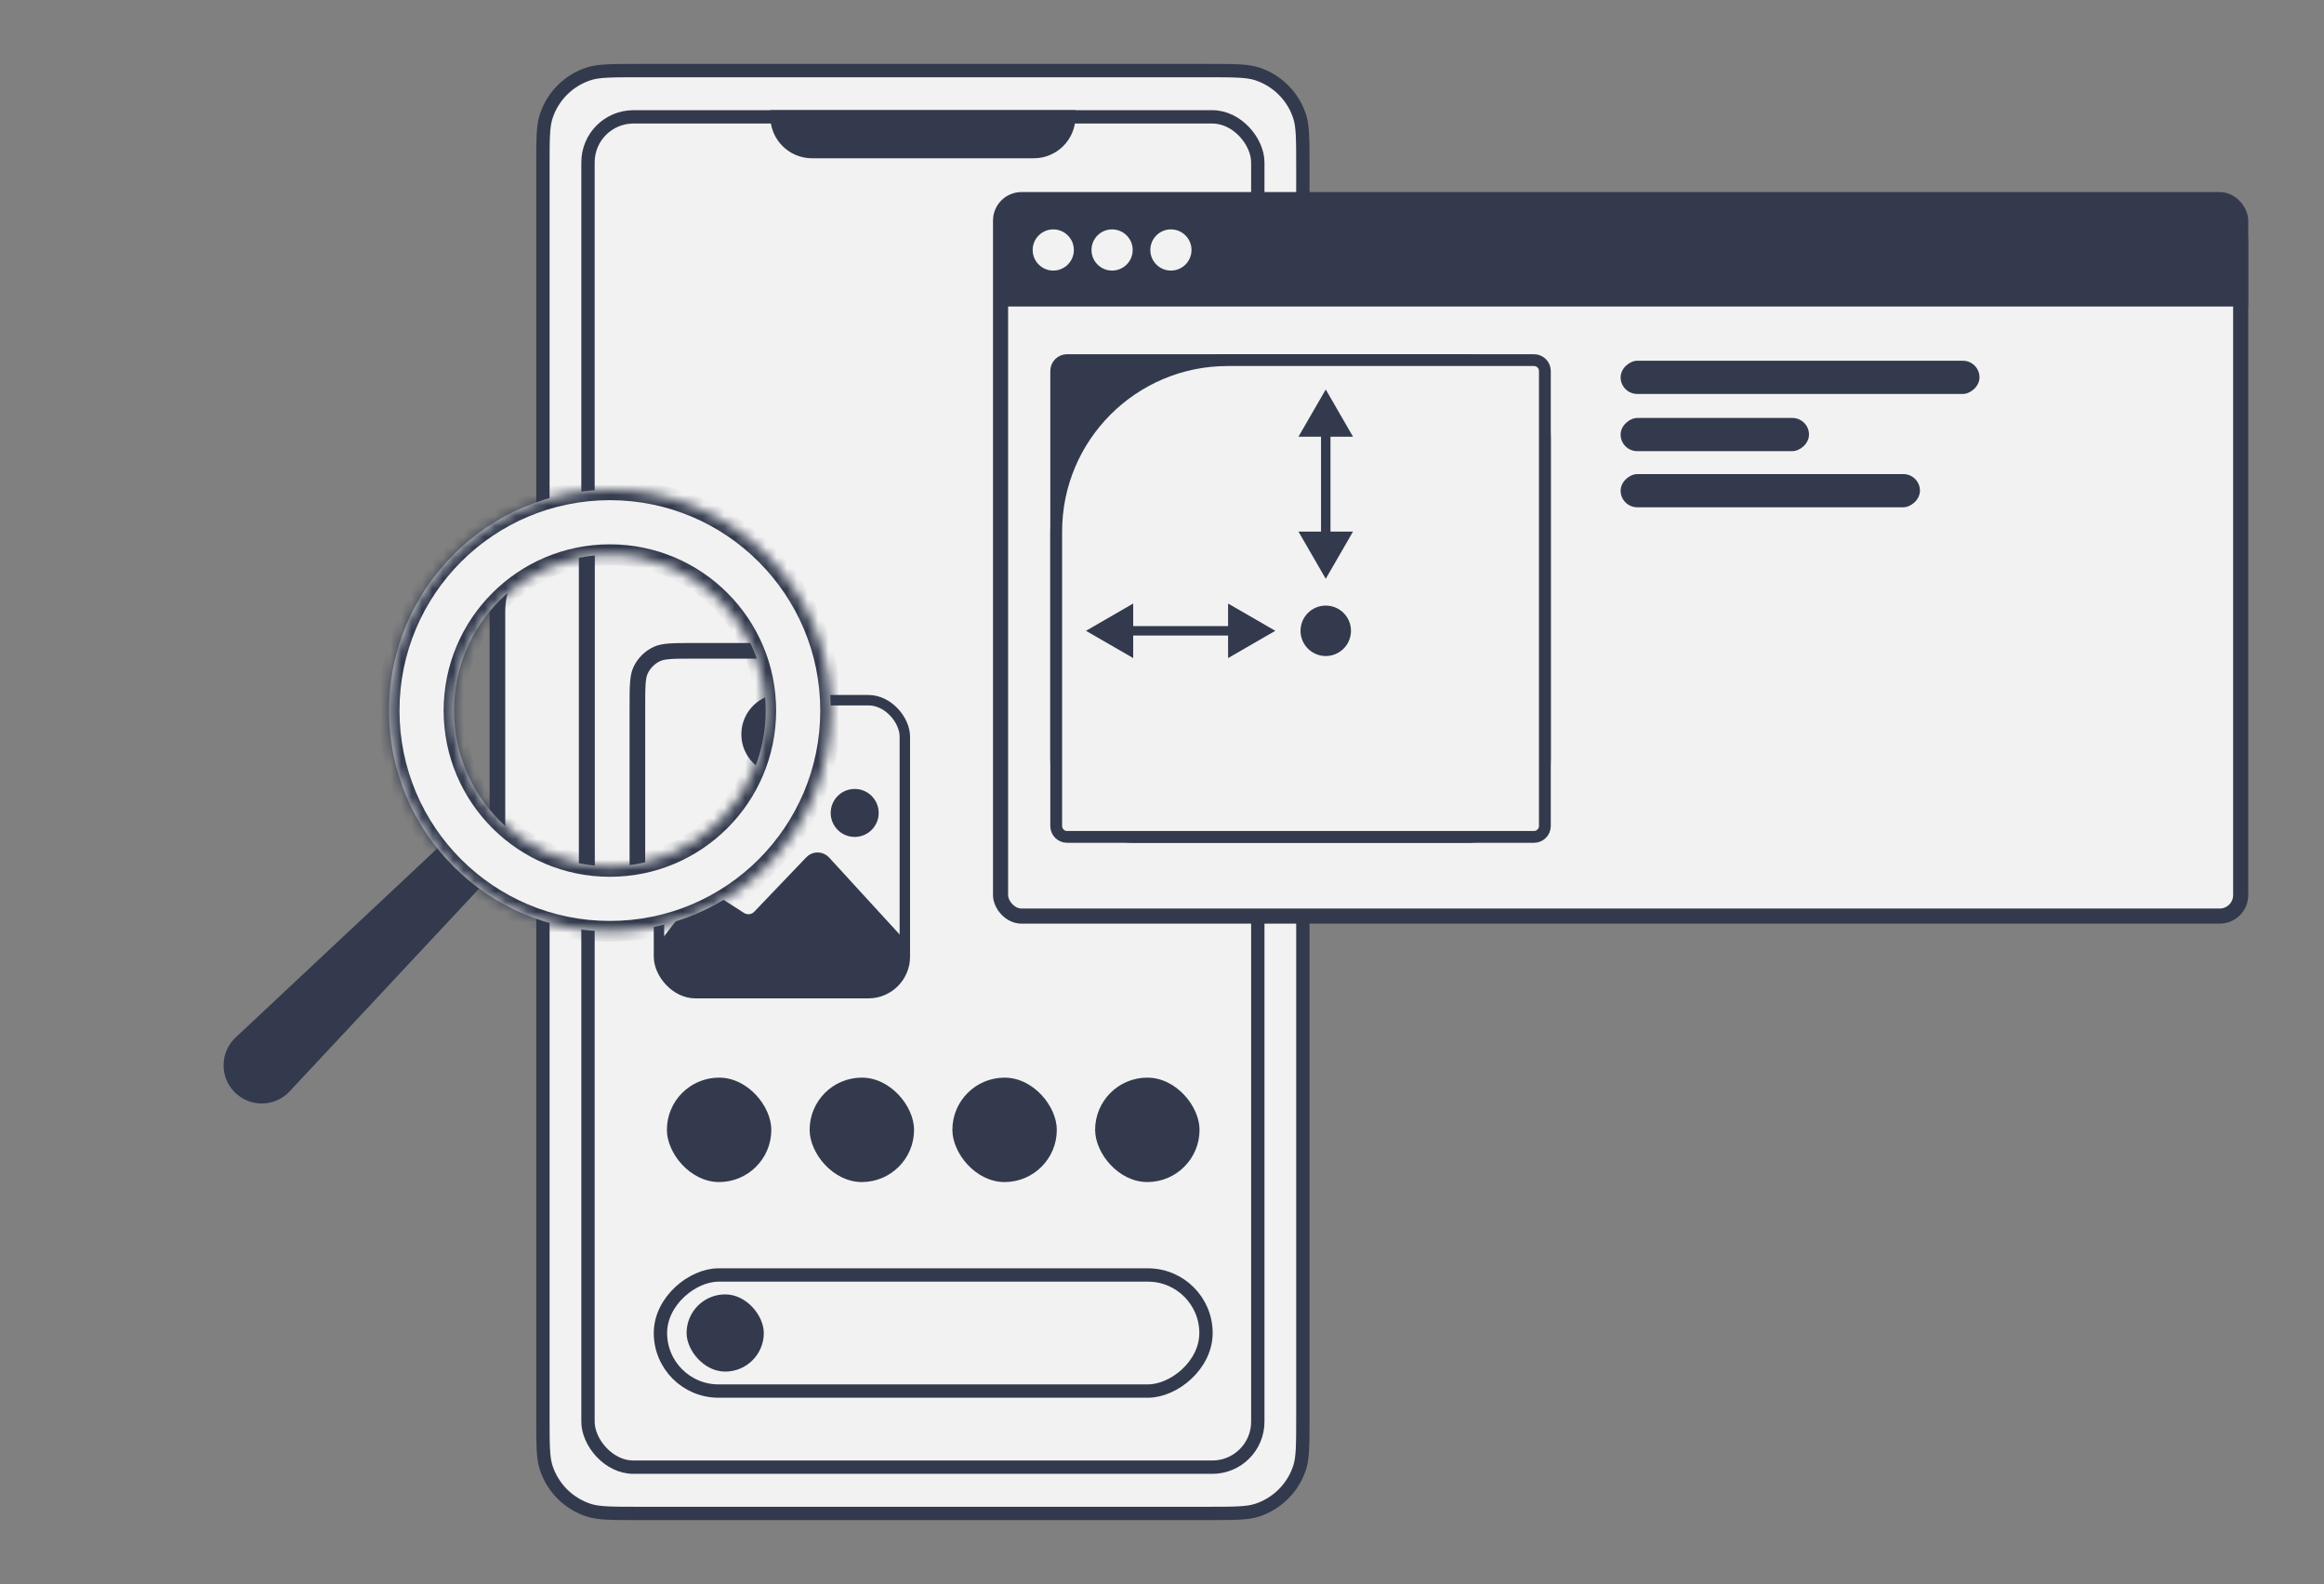
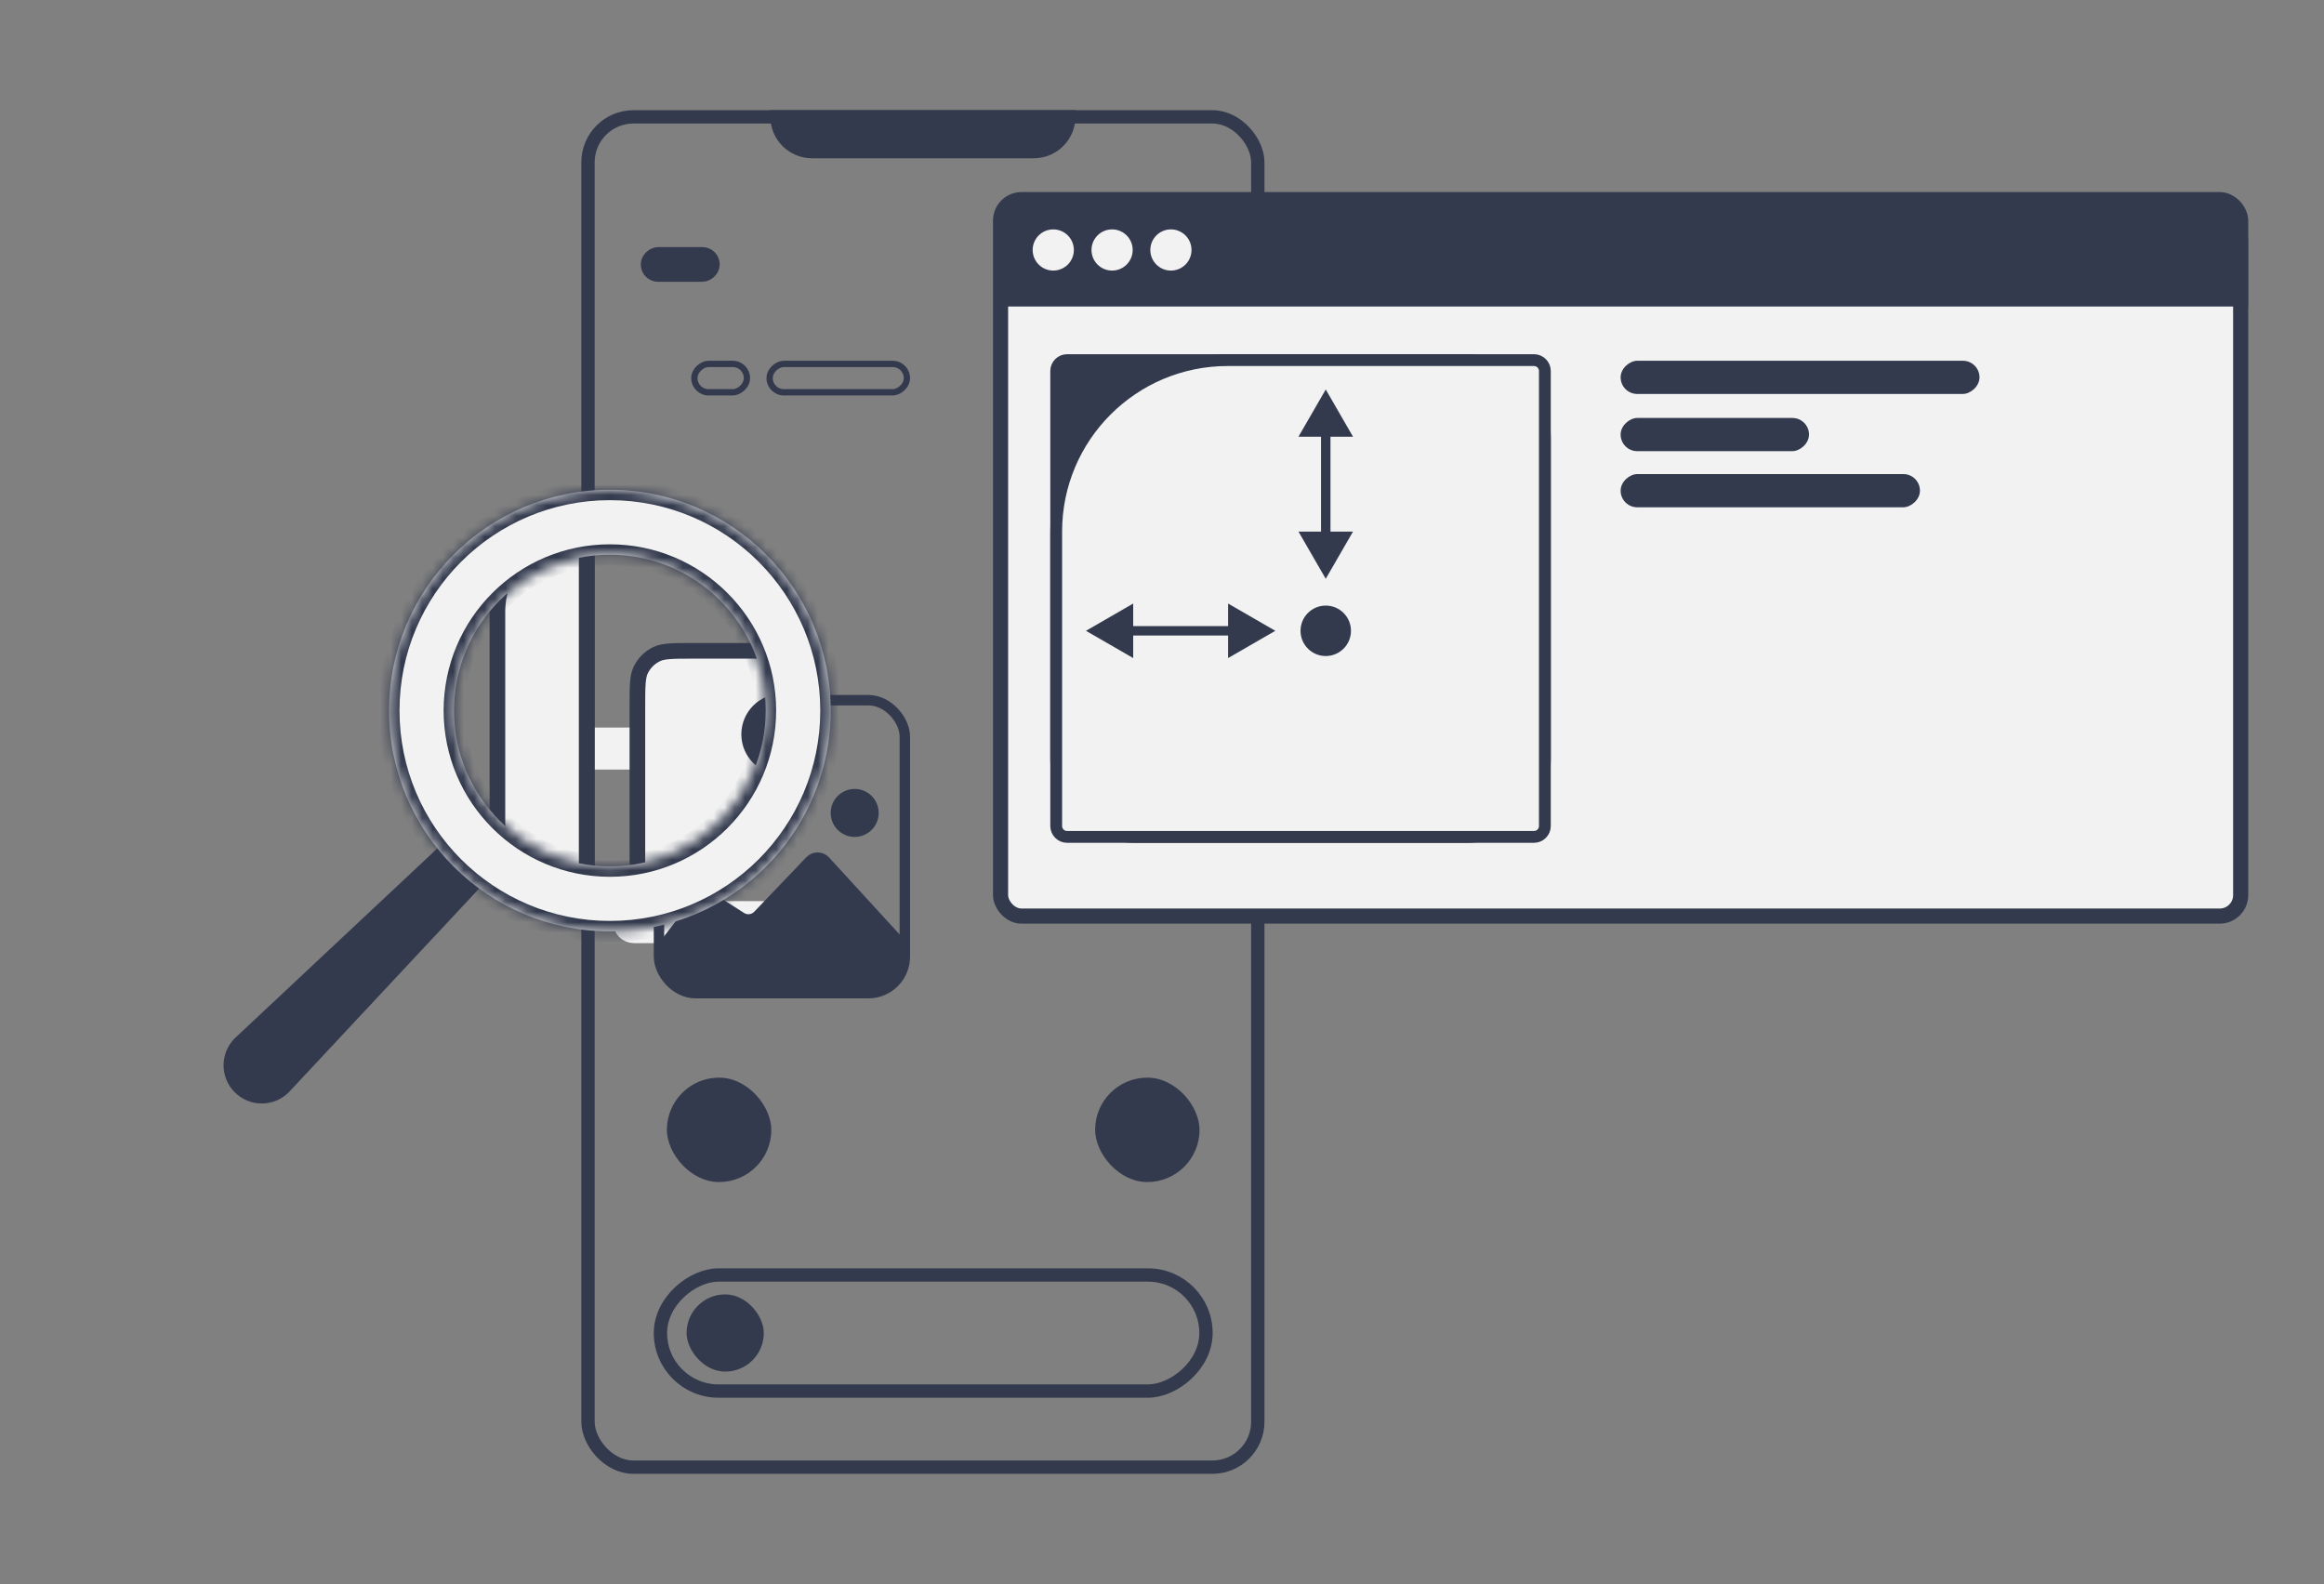
<svg xmlns="http://www.w3.org/2000/svg" width="223" height="152" viewBox="0 0 223 152" fill="none">
  <rect x="0" y="0" width="223" height="152" fill="#808080" stroke="none" />
  <rect x="75.231" y="70.587" width="2.483" height="22.174" rx="1.242" transform="rotate(90 75.231 70.587)" fill="#F2F2F2" stroke="#F2F2F2" stroke-width="1.546" />
  <rect x="80.999" y="87.244" width="2.483" height="21.404" rx="1.242" transform="rotate(90 80.999 87.244)" fill="#F2F2F2" stroke="#F2F2F2" stroke-width="1.546" />
  <path fill-rule="evenodd" clip-rule="evenodd" d="M46.109 84.388L27.354 104.461C26.119 105.697 24.115 105.697 22.879 104.461C21.644 103.226 21.644 101.222 22.879 99.987L42.873 81.244L46.109 84.388Z" fill="#333A4D" stroke="#333A4D" stroke-linecap="round" />
  <rect x="73.478" y="64.178" width="2.207" height="11.886" rx="1.104" transform="rotate(90 73.478 64.178)" stroke="#F2F2F2" stroke-width="0.604" />
  <rect x="68.287" y="24.484" width="1.783" height="6.03" rx="0.891" transform="rotate(90 68.287 24.484)" fill="#333A4D" stroke="#333A4D" stroke-width="1.546" />
  <rect x="71.67" y="34.919" width="2.725" height="5.041" rx="1.362" transform="rotate(90 71.67 34.919)" stroke="#333A4D" stroke-width="0.604" />
  <rect x="87.022" y="34.919" width="2.725" height="13.171" rx="1.362" transform="rotate(90 87.022 34.919)" stroke="#333A4D" stroke-width="0.604" />
-   <path d="M61.256 6.774L115.857 6.774C118.513 6.774 119.689 6.782 120.622 7.086C122.559 7.715 124.077 9.233 124.706 11.169C125.009 12.103 125.017 13.279 125.017 15.934V136.066C125.017 138.721 125.009 139.897 124.706 140.831C124.077 142.767 122.559 144.285 120.622 144.914C119.689 145.218 118.513 145.226 115.857 145.226H61.256C58.6 145.226 57.424 145.218 56.49 144.914C54.554 144.285 53.036 142.767 52.407 140.831C52.103 139.897 52.096 138.721 52.096 136.066V15.934C52.096 13.279 52.103 12.103 52.407 11.169C53.036 9.233 54.554 7.715 56.49 7.086C57.424 6.782 58.6 6.774 61.256 6.774Z" fill="#F2F2F2" stroke="#333A4D" stroke-width="1.28" />
  <rect x="115.721" y="122.345" width="11.137" height="52.348" rx="5.569" transform="rotate(90 115.721 122.345)" stroke="#333A4D" stroke-width="1.28" />
  <rect x="56.421" y="11.214" width="64.271" height="129.572" rx="4.36" stroke="#333A4D" stroke-width="1.28" />
  <rect x="63.992" y="103.407" width="10.02" height="10.02" rx="5.01" fill="#333A4D" />
  <rect x="65.882" y="124.206" width="7.409" height="7.409" rx="3.704" fill="#333A4D" />
-   <rect x="77.689" y="103.407" width="10.02" height="10.02" rx="5.01" fill="#333A4D" />
-   <rect x="91.386" y="103.408" width="10.02" height="10.02" rx="5.01" fill="#333A4D" />
  <rect x="105.083" y="103.407" width="10.02" height="10.02" rx="5.01" fill="#333A4D" />
  <path d="M73.916 10.574H103.197V11.187C103.197 13.396 101.406 15.187 99.197 15.187H77.916C75.707 15.187 73.916 13.396 73.916 11.187V10.574Z" fill="#333A4D" />
  <rect x="96.009" y="19.155" width="118.996" height="68.751" rx="2.011" fill="#F2F2F2" stroke="#333A4D" stroke-width="1.45" />
  <path d="M102.392 34.556H140.75C144.886 34.556 148.239 37.909 148.239 42.045V72.817C148.239 76.953 144.886 80.306 140.75 80.306H108.836C104.7 80.306 101.348 76.953 101.348 72.817V35.6C101.348 35.024 101.815 34.556 102.392 34.556Z" fill="#333A4D" stroke="#333A4D" stroke-width="1.133" />
  <path d="M117.803 34.556H147.195C147.771 34.556 148.239 35.024 148.239 35.6V79.261C148.239 79.838 147.771 80.306 147.195 80.306H102.392C101.815 80.306 101.348 79.838 101.348 79.261V51.011C101.348 41.923 108.715 34.556 117.803 34.556Z" fill="#F2F2F2" stroke="#333A4D" stroke-width="1.133" />
  <g clip-path="url(#clip0)">
    <rect x="63.233" y="67.188" width="23.591" height="28.113" rx="3.5" stroke="#333A4D" />
    <path d="M66.853 86.361L63.557 90.661V92.699C63.557 93.081 63.748 93.437 64.067 93.647L65.302 94.463C65.487 94.587 65.706 94.652 65.928 94.652H84.535C85.018 94.652 85.448 94.347 85.608 93.891L86.513 91.303C86.652 90.908 86.561 90.469 86.279 90.16L79.29 82.531C78.846 82.046 78.085 82.038 77.631 82.513L72.635 87.74C72.259 88.133 71.658 88.205 71.2 87.911L68.369 86.096C67.871 85.776 67.213 85.892 66.853 86.361Z" fill="#333A4D" stroke="#333A4D" stroke-width="0.727" />
    <circle cx="82.012" cy="78.007" r="1.939" fill="#333A4D" stroke="#333A4D" stroke-width="0.727" />
  </g>
  <path d="M66.611 62.452H72.844C74.085 62.452 74.972 62.452 75.66 62.508C76.342 62.562 76.751 62.667 77.06 62.83C77.833 63.24 78.409 63.945 78.656 64.785C78.754 65.119 78.775 65.541 78.692 66.221C78.609 66.906 78.432 67.775 78.183 68.991L76.801 75.766C76.581 76.846 76.491 77.255 76.32 77.605C76.124 78.009 75.845 78.367 75.503 78.658C75.206 78.91 74.831 79.098 73.84 79.579L61.161 85.73V67.902C61.161 66.865 61.161 66.128 61.205 65.55C61.247 64.98 61.329 64.624 61.459 64.341C61.783 63.638 62.347 63.074 63.05 62.75C63.333 62.62 63.689 62.538 64.259 62.495C64.837 62.452 65.573 62.452 66.611 62.452Z" fill="#F2F2F2" stroke="#333A4D" stroke-width="1.5" />
  <circle cx="75.029" cy="70.462" r="3.53" fill="#333A4D" stroke="#333A4D" stroke-width="0.727" />
  <circle cx="127.213" cy="60.531" r="2.42" fill="#333A4D" />
  <path d="M127.212 37.372L124.596 41.904H129.829L127.212 37.372ZM127.212 55.541L129.829 51.01H124.596L127.212 55.541ZM126.759 41.451V51.463H127.666V41.451H126.759Z" fill="#333A4D" />
  <path d="M47.73 58.713C47.73 54.027 51.707 50.386 56.294 50.697V86.135L55.808 86.184C51.484 86.619 47.73 83.224 47.73 78.878V58.713Z" fill="#F2F2F2" stroke="#333A4D" stroke-width="1.5" />
  <path d="M122.373 60.531L117.842 57.914L117.842 63.147L122.373 60.531ZM104.204 60.531L108.736 63.147L108.736 57.914L104.204 60.531ZM118.295 60.077L108.283 60.077L108.283 60.984L118.295 60.984L118.295 60.077Z" fill="#333A4D" />
  <rect x="189.943" y="34.617" width="3.185" height="34.435" rx="1.592" transform="rotate(90 189.943 34.617)" fill="#333A4D" />
  <rect x="173.582" y="40.107" width="3.185" height="18.074" rx="1.592" transform="rotate(90 173.582 40.107)" fill="#333A4D" />
  <rect x="184.229" y="45.492" width="3.185" height="28.72" rx="1.592" transform="rotate(90 184.229 45.492)" fill="#333A4D" />
  <mask id="path-32-inside-1" fill="white">
    <path fill-rule="evenodd" clip-rule="evenodd" d="M58.522 89.371C70.224 89.371 79.71 79.885 79.71 68.183C79.71 56.482 70.224 46.996 58.522 46.996C46.82 46.996 37.334 56.482 37.334 68.183C37.334 79.885 46.82 89.371 58.522 89.371ZM58.522 83.135C66.779 83.135 73.474 76.441 73.474 68.183C73.474 59.925 66.779 53.231 58.522 53.231C50.264 53.231 43.569 59.925 43.569 68.183C43.569 76.441 50.264 83.135 58.522 83.135Z" />
  </mask>
  <path fill-rule="evenodd" clip-rule="evenodd" d="M58.522 89.371C70.224 89.371 79.71 79.885 79.71 68.183C79.71 56.482 70.224 46.996 58.522 46.996C46.82 46.996 37.334 56.482 37.334 68.183C37.334 79.885 46.82 89.371 58.522 89.371ZM58.522 83.135C66.779 83.135 73.474 76.441 73.474 68.183C73.474 59.925 66.779 53.231 58.522 53.231C50.264 53.231 43.569 59.925 43.569 68.183C43.569 76.441 50.264 83.135 58.522 83.135Z" fill="#F2F2F2" />
  <path d="M78.71 68.183C78.71 79.332 69.671 88.371 58.522 88.371V90.371C70.776 90.371 80.71 80.437 80.71 68.183H78.71ZM58.522 47.996C69.671 47.996 78.71 57.034 78.71 68.183H80.71C80.71 55.929 70.776 45.996 58.522 45.996V47.996ZM38.334 68.183C38.334 57.034 47.373 47.996 58.522 47.996V45.996C46.268 45.996 36.334 55.929 36.334 68.183H38.334ZM58.522 88.371C47.373 88.371 38.334 79.332 38.334 68.183H36.334C36.334 80.437 46.268 90.371 58.522 90.371V88.371ZM72.474 68.183C72.474 75.889 66.227 82.135 58.522 82.135V84.135C67.332 84.135 74.474 76.993 74.474 68.183H72.474ZM58.522 54.231C66.227 54.231 72.474 60.478 72.474 68.183H74.474C74.474 59.373 67.332 52.231 58.522 52.231V54.231ZM44.569 68.183C44.569 60.478 50.816 54.231 58.522 54.231V52.231C49.712 52.231 42.569 59.373 42.569 68.183H44.569ZM58.522 82.135C50.816 82.135 44.569 75.889 44.569 68.183H42.569C42.569 76.993 49.712 84.135 58.522 84.135V82.135Z" fill="#333A4D" mask="url(#path-32-inside-1)" />
  <path d="M95.372 23.084C95.372 20.581 97.4 18.552 99.903 18.552H211.185C213.688 18.552 215.717 20.581 215.717 23.084V29.414H95.372V23.084Z" fill="#333A4D" />
  <circle cx="112.356" cy="23.988" r="1.976" fill="#F2F2F2" />
  <circle cx="106.711" cy="23.988" r="1.976" fill="#F2F2F2" />
  <circle cx="101.066" cy="23.988" r="1.976" fill="#F2F2F2" />
  <defs>
    <clipPath id="clip0">
      <rect width="24.591" height="29.113" fill="white" transform="translate(62.733 66.688)" />
    </clipPath>
  </defs>
</svg>